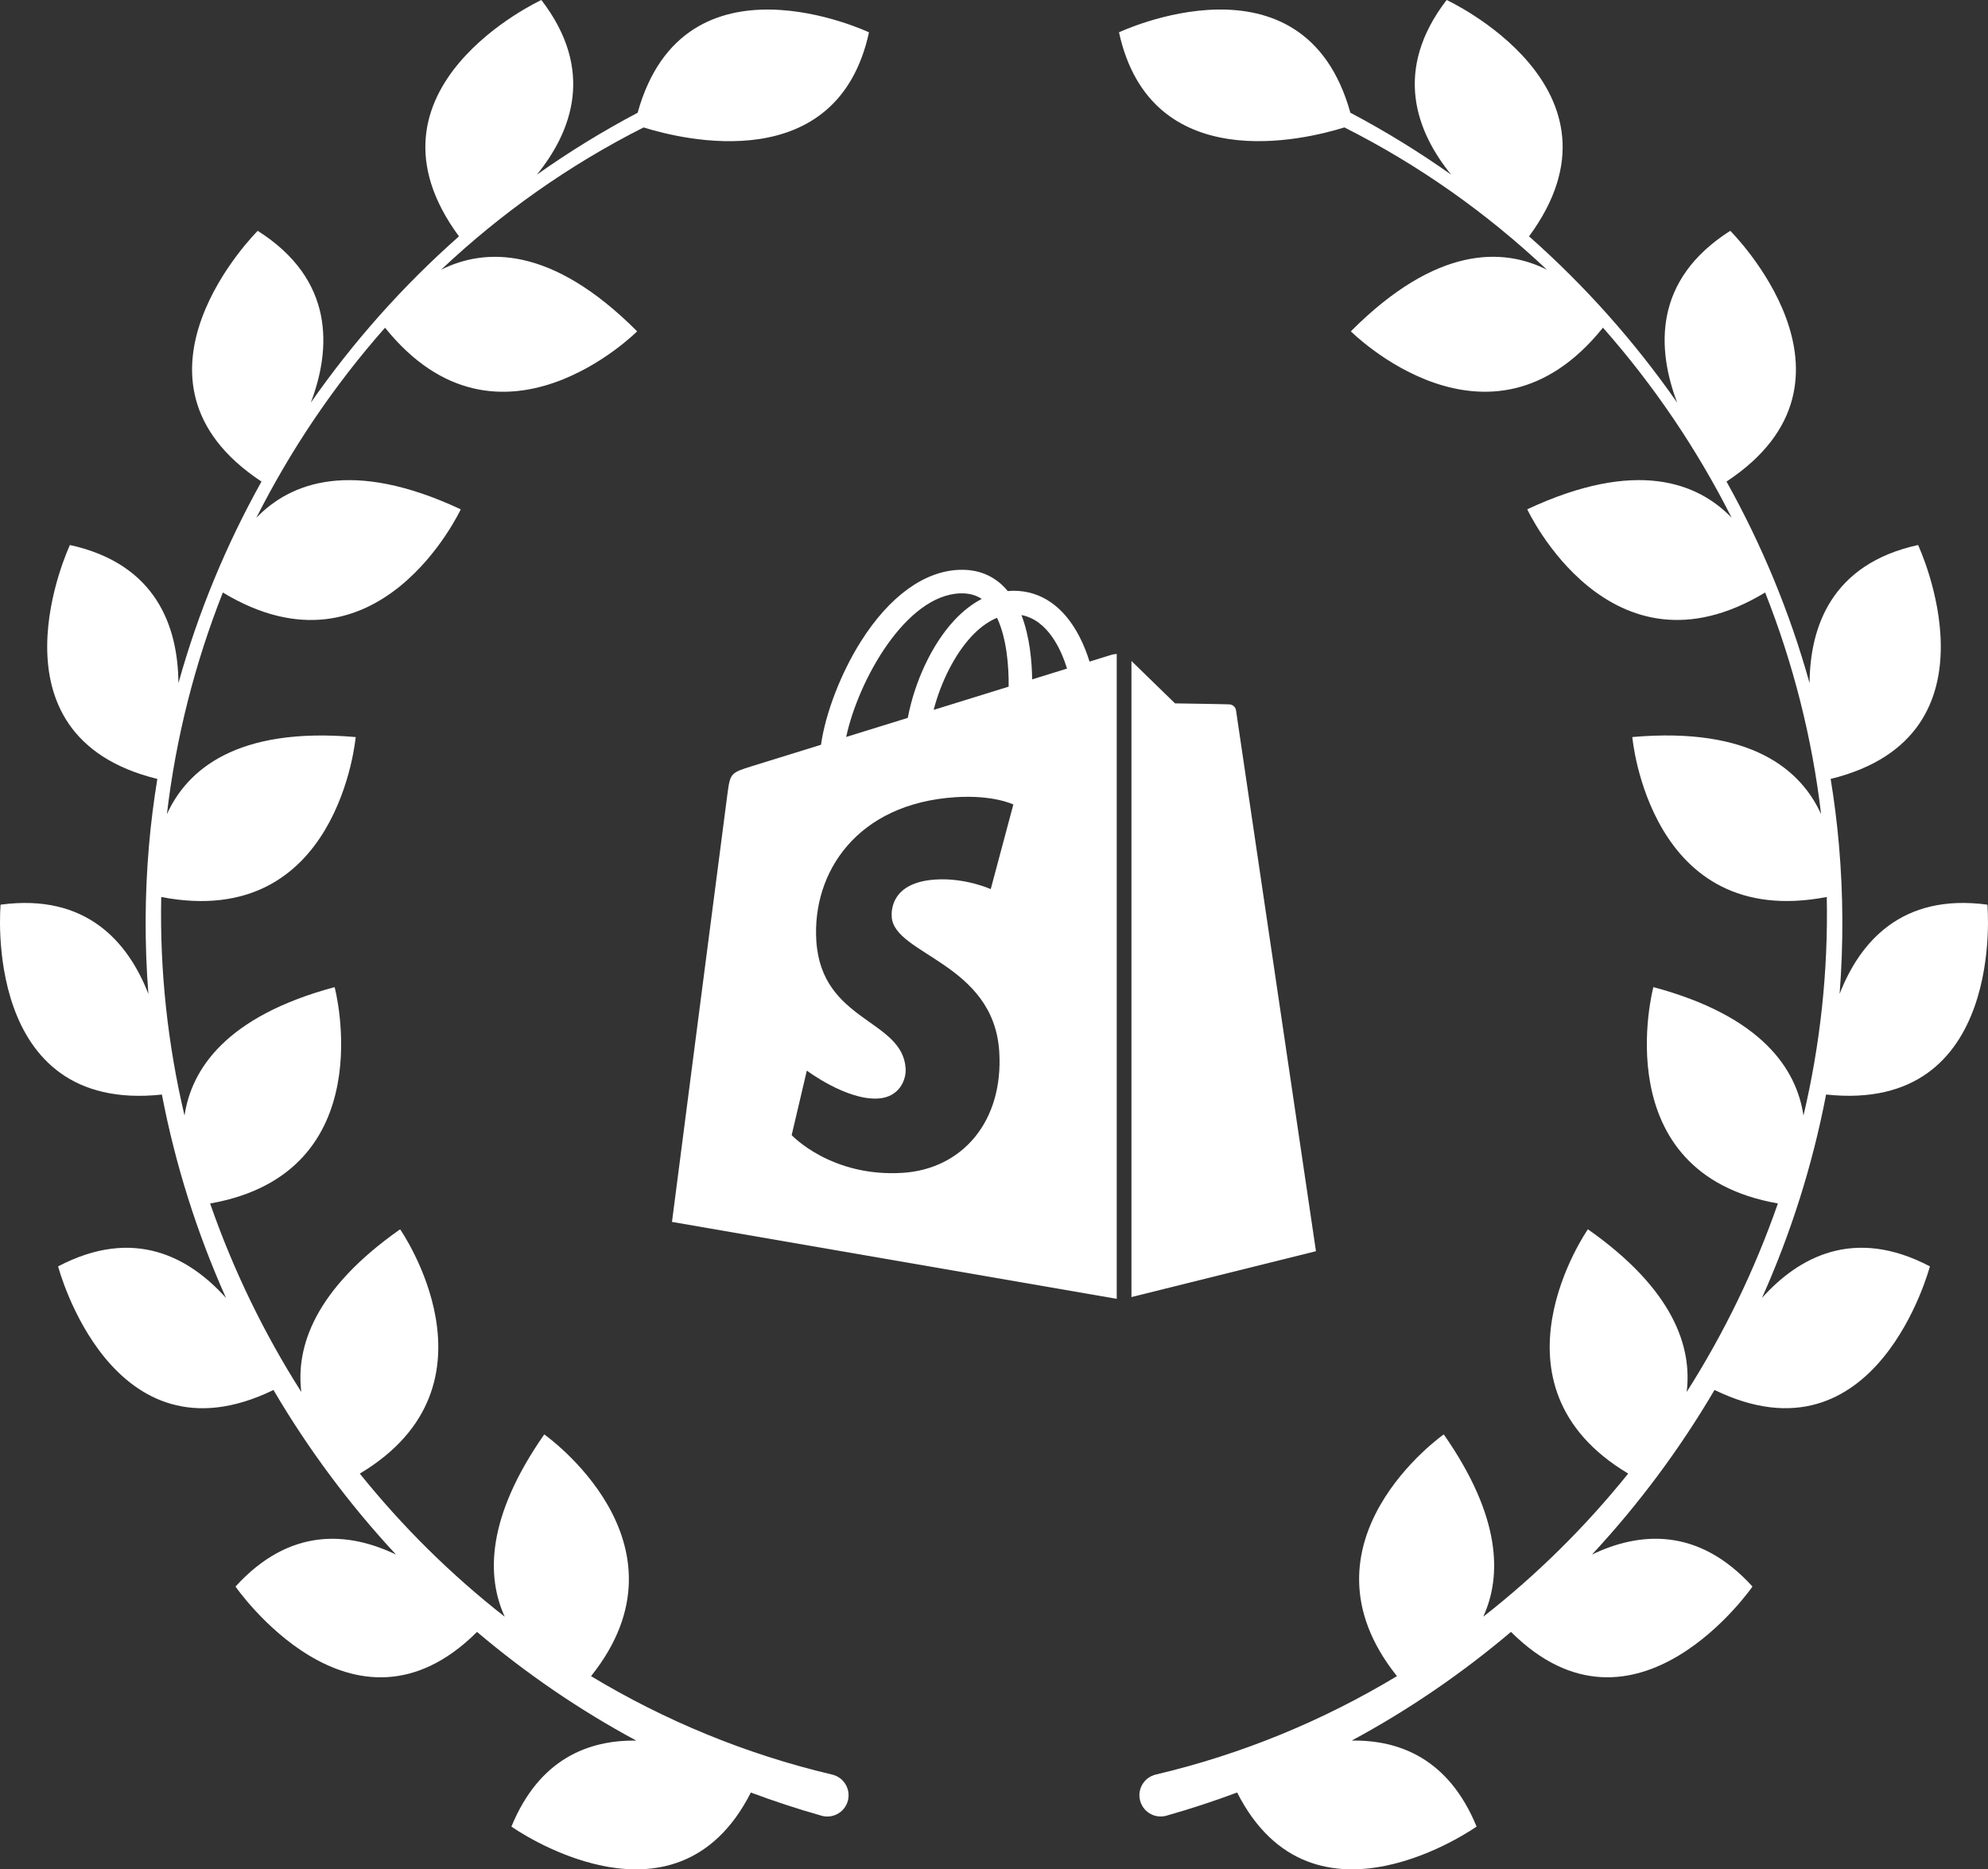
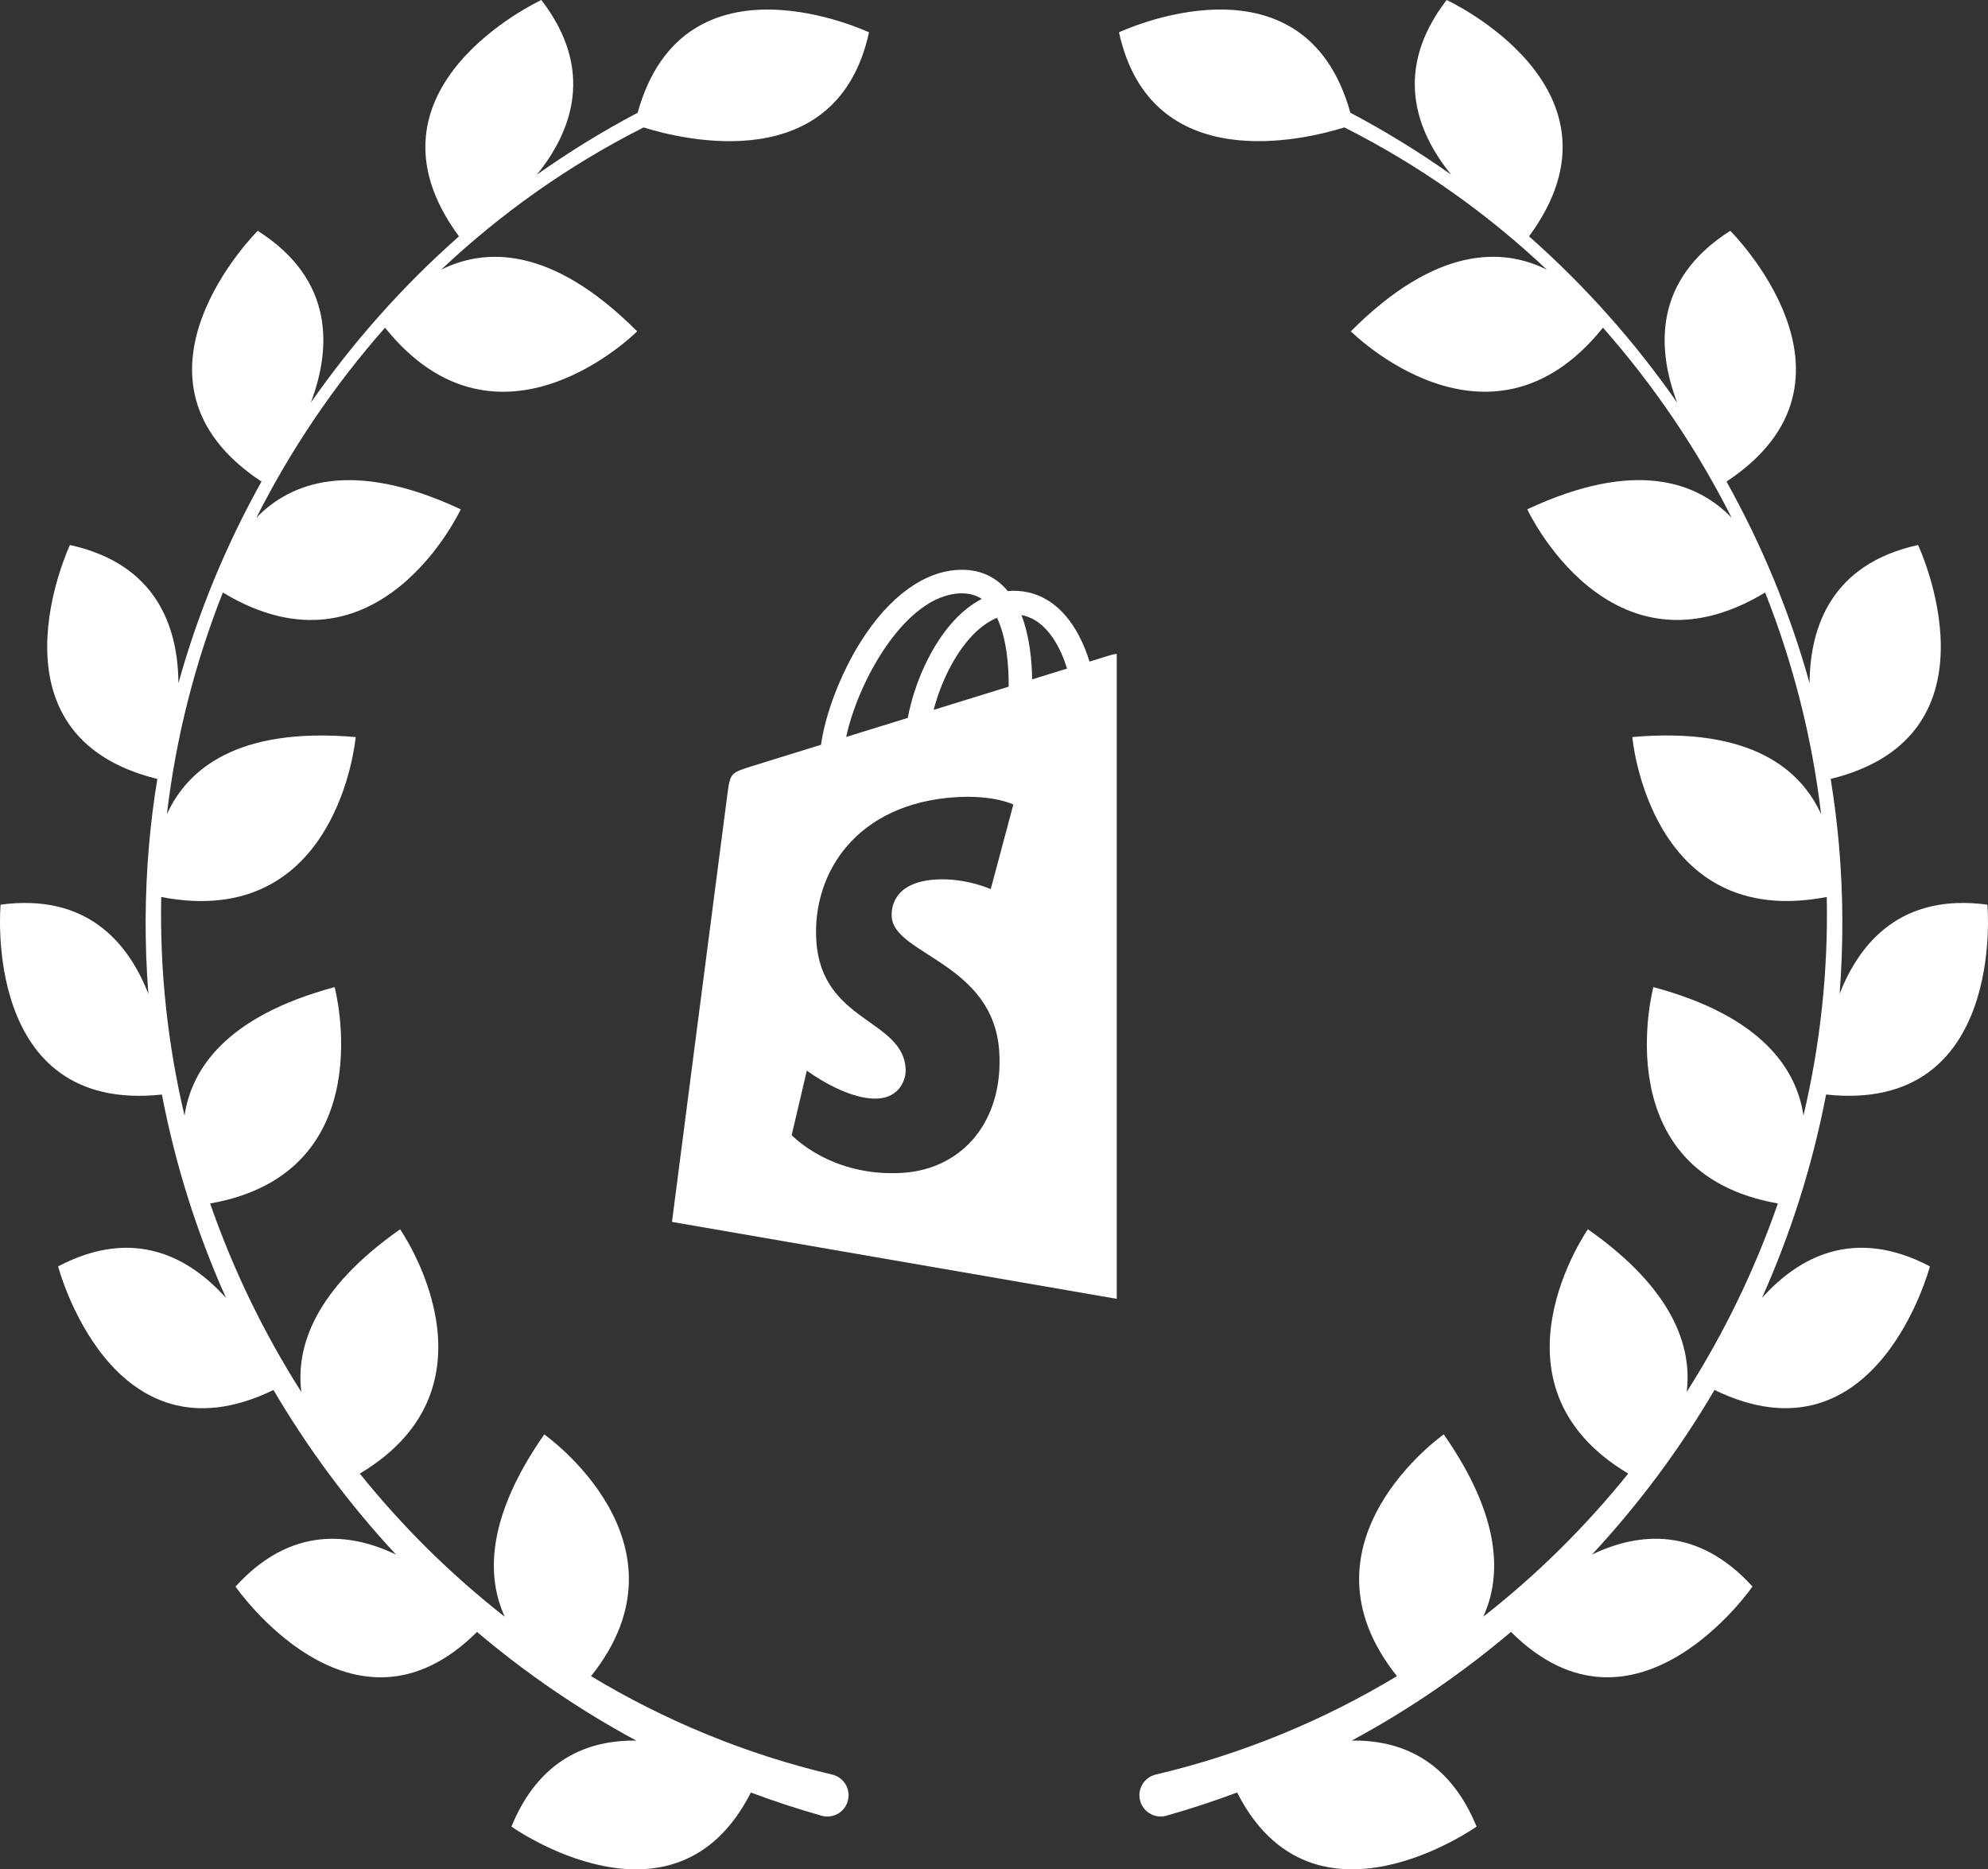
<svg xmlns="http://www.w3.org/2000/svg" viewBox="0 0 425.197 399.759" version="1.1" data-sanitized-data-name="Layer 1" data-name="Layer 1" id="Layer_1">
  <rect x="0" y="0" width="425.197" height="399.759" fill="#333333" stroke="none" />
  <defs>
    <style>
      .cls-1 {
        fill: #fff;
        stroke-width: 0px;
      }
    </style>
  </defs>
  <g>
    <path d="M177.995,379.494c-18.534-4.365-35.844-11.569-51.582-21.049,22.876-28.602-10.009-51.696-10.009-51.696-12.413,17.775-12.377,30.41-8.449,38.988-11.493-8.985-21.886-19.28-31-30.607,31.829-18.995,8.62-52.244,8.62-52.244-18.394,12.915-22.306,25.226-21.129,34.791-8.012-12.599-14.579-26.136-19.506-40.312,37.237-6.555,26.629-46.27,26.629-46.27-23.266,6.251-30.635,17.563-32.103,27.477-3.579-15.155-5.309-30.85-4.983-46.749,37.961,7.329,41.591-34.201,41.591-34.201-25.519-2.238-36.096,7.068-40.377,16.496,1.914-16.333,5.985-32.27,11.966-47.407,33.257,20.088,50.882-17.793,50.882-17.793-23.378-10.931-36.511-5.665-43.717,1.809,7.397-14.657,16.659-28.343,27.524-40.648,24.407,30.364,53.922.779,53.922.779-18.384-18.434-32.601-17.837-41.919-13.186,12.794-12.069,27.335-22.369,43.297-30.421,8.33,2.604,41.411,10.823,48.21-20.335,0,0-39.495-18.712-49.485,17.193-7.497,3.959-14.695,8.389-21.556,13.245C122.32,28.125,127.3,14.961,115.786,0,115.786,0,74.825,18.9,98.165,50.544c-11.962,10.565-22.604,22.527-31.688,35.563,4.337-11.441,5.199-26.236-11.354-36.746,0,0-32.125,31.887.804,53.621-7.578,13.576-13.573,28.048-17.764,43.109-.095-11.978-4.635-25.467-23.207-29.541,0,0-19.192,40.73,18.695,50.025-.761,4.655-1.357,9.351-1.771,14.079-.939,10.736-.959,21.391-.144,31.885-4.285-10.972-13.171-21.563-31.608-19.078,0,0-4.134,44.756,34.502,40.61,2.888,15.068,7.519,29.659,13.713,43.5-7.775-8.678-19.646-15.304-35.915-6.754,0,0,11.336,43.304,46.065,26.431,7.422,12.635,16.211,24.448,26.202,35.194-10.017-4.802-22.634-6.015-34.323,6.847,0,0,25.016,36.216,51.655,9.697,10.45,8.847,21.849,16.663,34.064,23.244-10.144-.161-20.744,3.84-26.708,18.388,0,0,34.928,24.794,51.211-7.287,4.943,1.843,9.982,3.505,15.121,4.958.059.016.138.037.198.052,2.442.575,4.887-.939,5.462-3.383s-.939-4.889-3.382-5.464Z" class="cls-1" />
    <path d="M425.068,193.46c-18.437-2.486-27.324,8.106-31.608,19.078.816-10.494.795-21.148-.144-31.885-.413-4.729-1.009-9.423-1.771-14.079,37.887-9.294,18.695-50.025,18.695-50.025-18.572,4.074-23.112,17.563-23.207,29.541-4.191-15.061-10.187-29.532-17.764-43.109,32.93-21.732.804-53.621.804-53.621-16.554,10.51-15.692,25.306-11.354,36.746-9.085-13.037-19.726-24.999-31.686-35.563,23.339-31.645-17.622-50.545-17.622-50.545-11.515,14.962-6.534,28.125.964,37.351-6.862-4.856-14.06-9.286-21.556-13.245-9.989-35.905-49.485-17.193-49.485-17.193,6.8,31.158,39.881,22.939,48.21,20.335,15.961,8.052,30.503,18.352,43.297,30.421-9.318-4.653-23.536-5.248-41.919,13.186,0,0,29.515,29.585,53.922-.779,10.865,12.305,20.128,25.992,27.524,40.648-7.207-7.474-20.34-12.739-43.717-1.809,0,0,17.625,37.882,50.882,17.793,5.982,15.137,10.052,31.074,11.966,47.407-4.281-9.428-14.857-18.735-40.377-16.496,0,0,3.63,41.531,41.591,34.201.325,15.9-1.405,31.593-4.983,46.749-1.469-9.914-8.838-21.226-32.103-27.477,0,0-10.608,39.715,26.629,46.27-4.926,14.176-11.493,27.713-19.506,40.312,1.177-9.565-2.735-21.876-21.129-34.791,0,0-23.21,33.249,8.62,52.244-9.113,11.328-19.506,21.623-31,30.607,3.929-8.578,3.965-21.212-8.449-38.988,0,0-32.885,23.093-10.009,51.696-15.739,9.48-33.048,16.685-51.582,21.049-2.442.575-3.956,3.021-3.381,5.464s3.02,3.957,5.462,3.383c.06-.015.14-.035.198-.052,5.139-1.453,10.178-3.115,15.121-4.958,16.283,32.082,51.211,7.287,51.211,7.287-5.964-14.549-16.564-18.549-26.708-18.388,12.215-6.582,23.614-14.397,34.064-23.244,26.64,26.519,51.655-9.697,51.655-9.697-11.689-12.861-24.306-11.648-34.323-6.847,9.99-10.747,18.78-22.559,26.202-35.194,34.729,16.873,46.065-26.431,46.065-26.431-16.27-8.55-28.14-1.924-35.915,6.754,6.194-13.842,10.824-28.431,13.713-43.5,38.635,4.147,34.501-40.609,34.501-40.609Z" class="cls-1" />
  </g>
  <g>
-     <path d="M241.995,277.377l39.464-9.808s-16.991-114.876-17.099-115.664-.797-1.225-1.368-1.273c-.567-.048-11.678-.216-11.678-.216,0,0-6.772-6.577-9.318-9.067v136.028Z" class="cls-1" />
    <path d="M237.7,140.037c-.009.004-1.745.541-4.668,1.446-.489-1.585-1.208-3.533-2.234-5.49-3.308-6.313-8.153-9.652-14.007-9.66h-.022c-.407,0-.81.039-1.217.074-.173-.208-.346-.411-.528-.611-2.55-2.728-5.82-4.057-9.738-3.94-7.56.217-15.09,5.677-21.196,15.376-4.295,6.824-7.564,15.398-8.491,22.036-8.682,2.689-14.752,4.568-14.887,4.611-4.382,1.377-4.521,1.511-5.092,5.642-.429,3.122-11.895,91.784-11.895,91.784l95.126,16.45v-137.912c-.468.03-.888.117-1.152.195ZM215.734,146.84c-5.036,1.559-10.531,3.261-16.043,4.967,1.55-5.936,4.49-11.847,8.102-15.722,1.342-1.442,3.222-3.048,5.447-3.966,2.091,4.365,2.546,10.544,2.494,14.722ZM205.432,126.887c1.775-.039,3.269.351,4.547,1.191-2.044,1.061-4.018,2.585-5.872,4.573-4.802,5.153-8.483,13.15-9.95,20.867-4.577,1.416-9.054,2.806-13.176,4.079,2.602-12.146,12.782-30.371,24.452-30.709ZM190.723,196.077c.511,8.093,21.802,9.859,22.997,28.816.94,14.913-7.911,25.114-20.663,25.92-15.307.966-23.733-8.067-23.733-8.067l3.243-13.8s8.483,6.4,15.272,5.971c4.434-.282,6.019-3.888,5.859-6.439-.667-10.557-18.004-9.933-19.1-27.279-.922-14.597,8.664-29.388,29.817-30.721,8.149-.515,12.323,1.567,12.323,1.567l-4.837,18.095s-5.395-2.455-11.791-2.052c-9.383.593-9.483,6.508-9.387,7.989ZM220.761,145.285c-.056-3.828-.511-9.154-2.295-13.757,5.737,1.087,8.56,7.578,9.756,11.449-2.213.68-4.733,1.459-7.461,2.308Z" class="cls-1" />
  </g>
</svg>